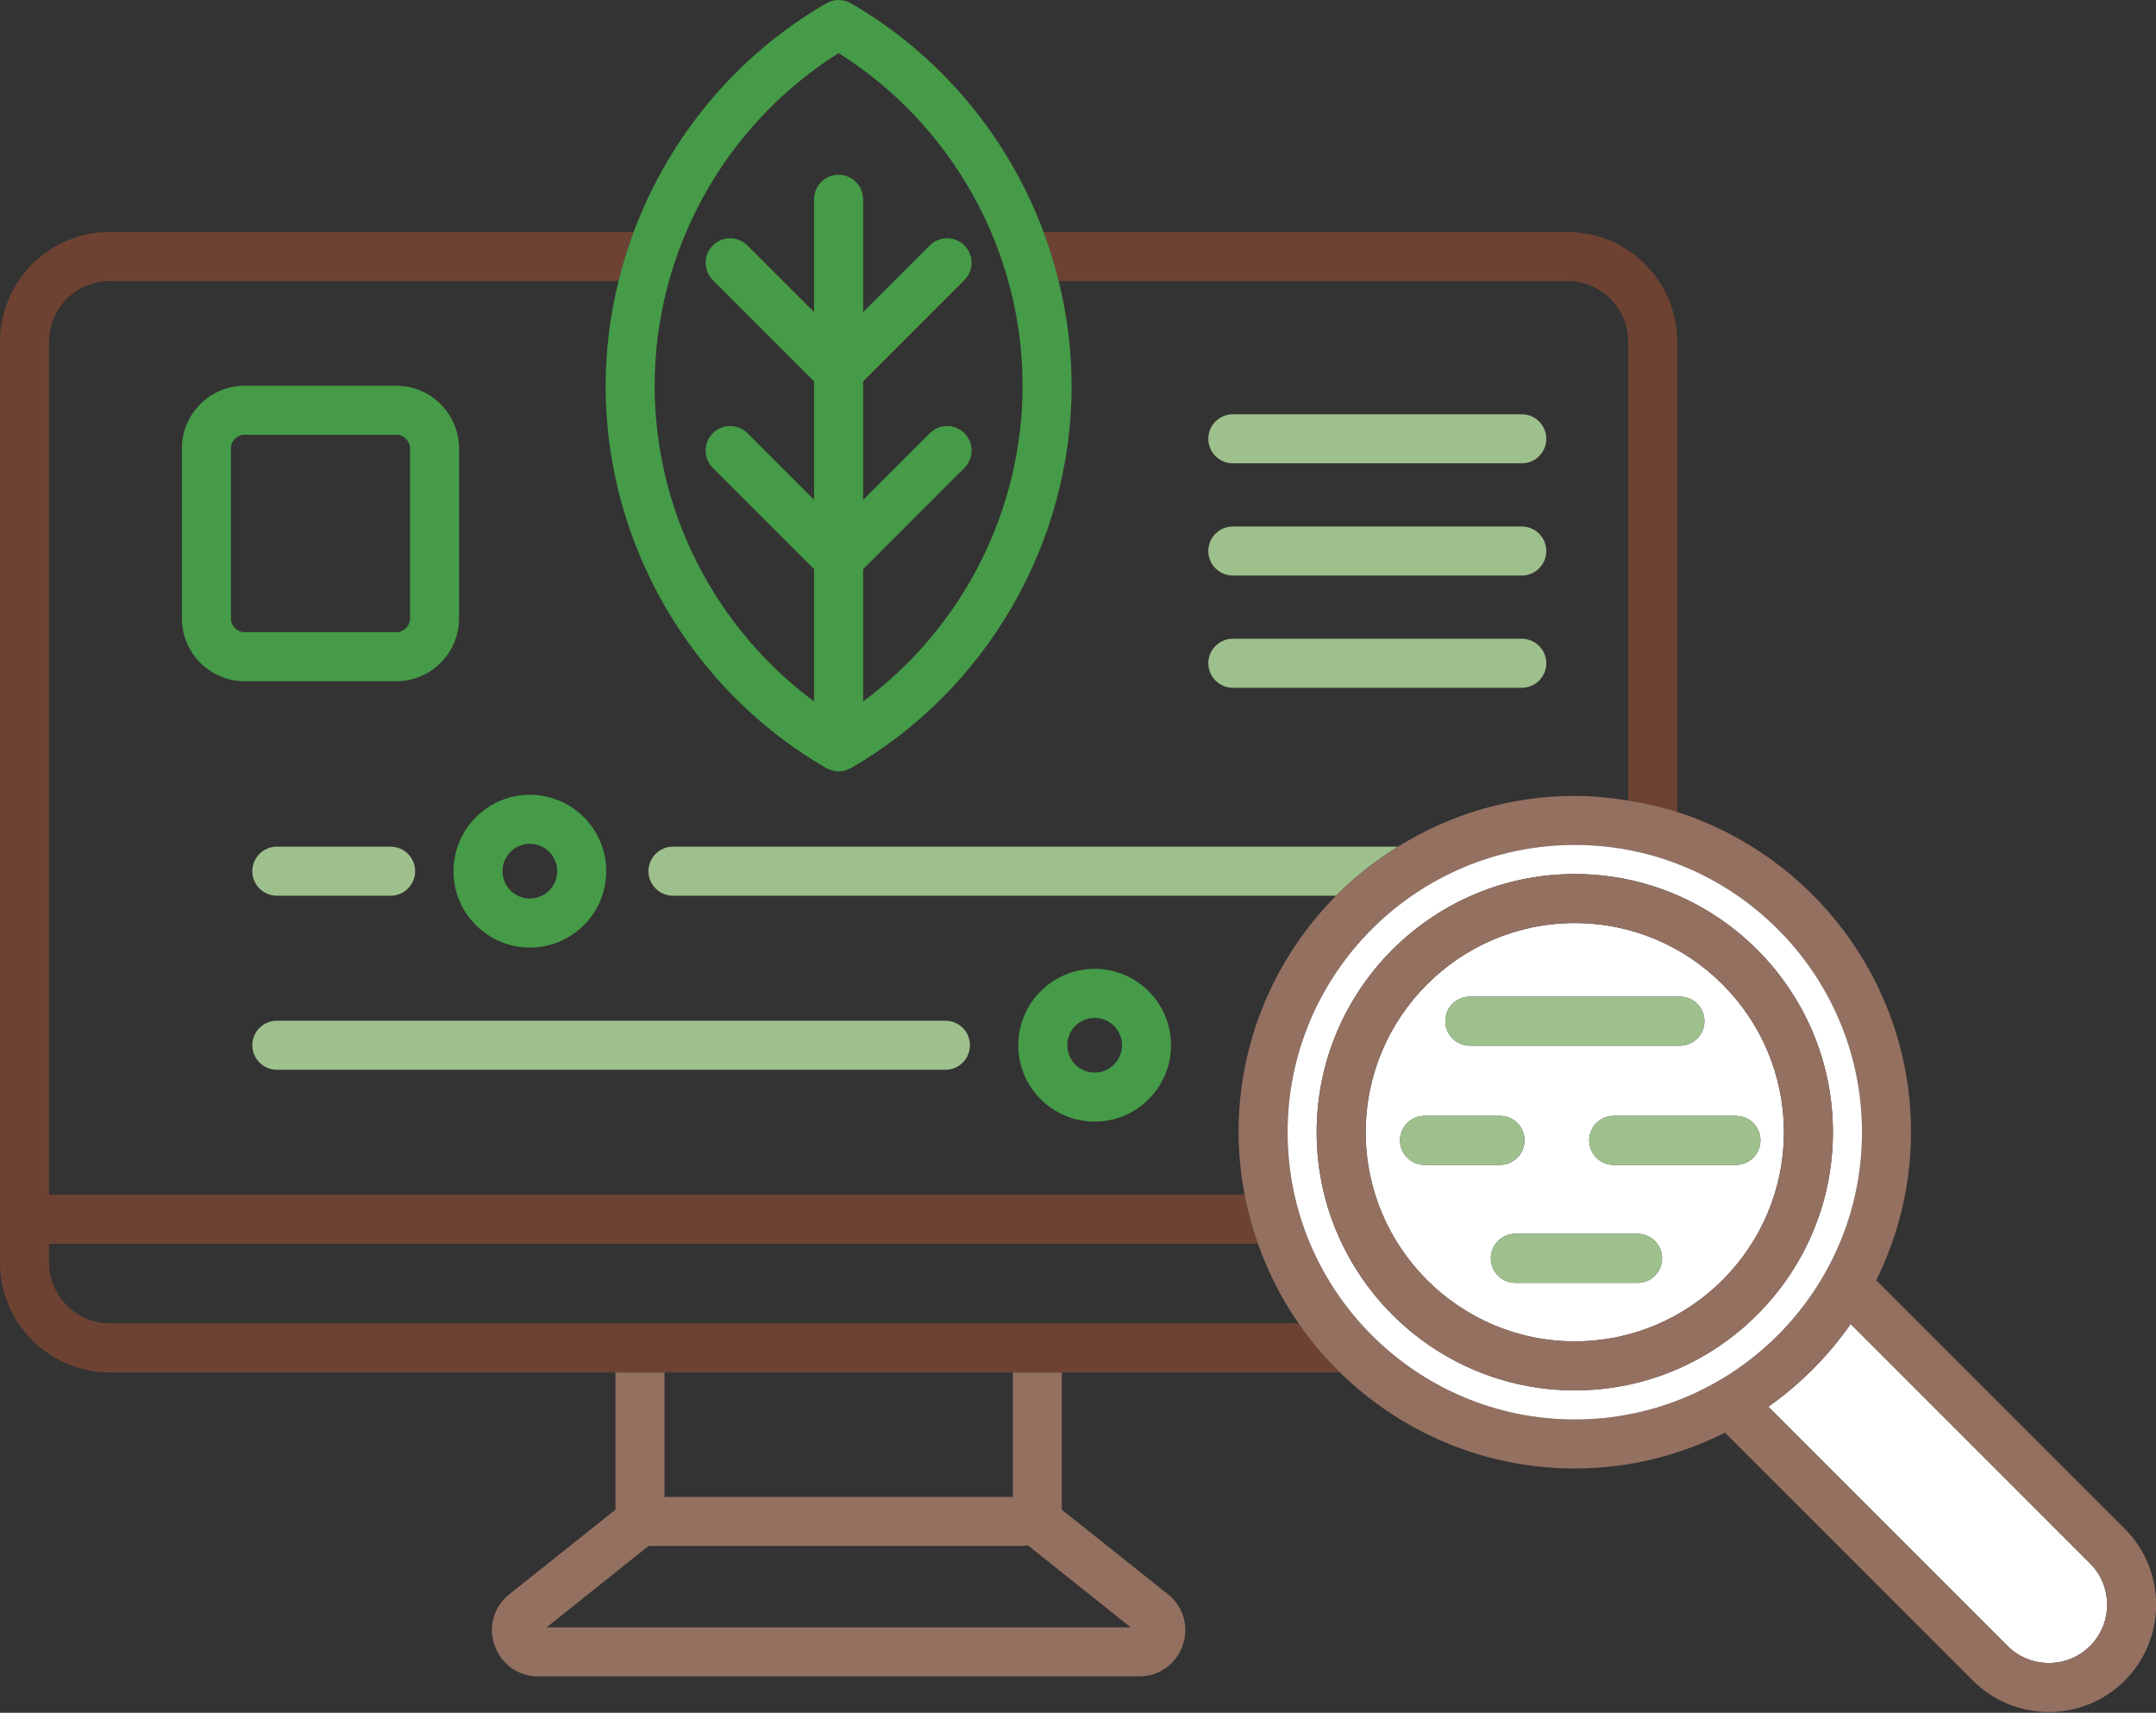
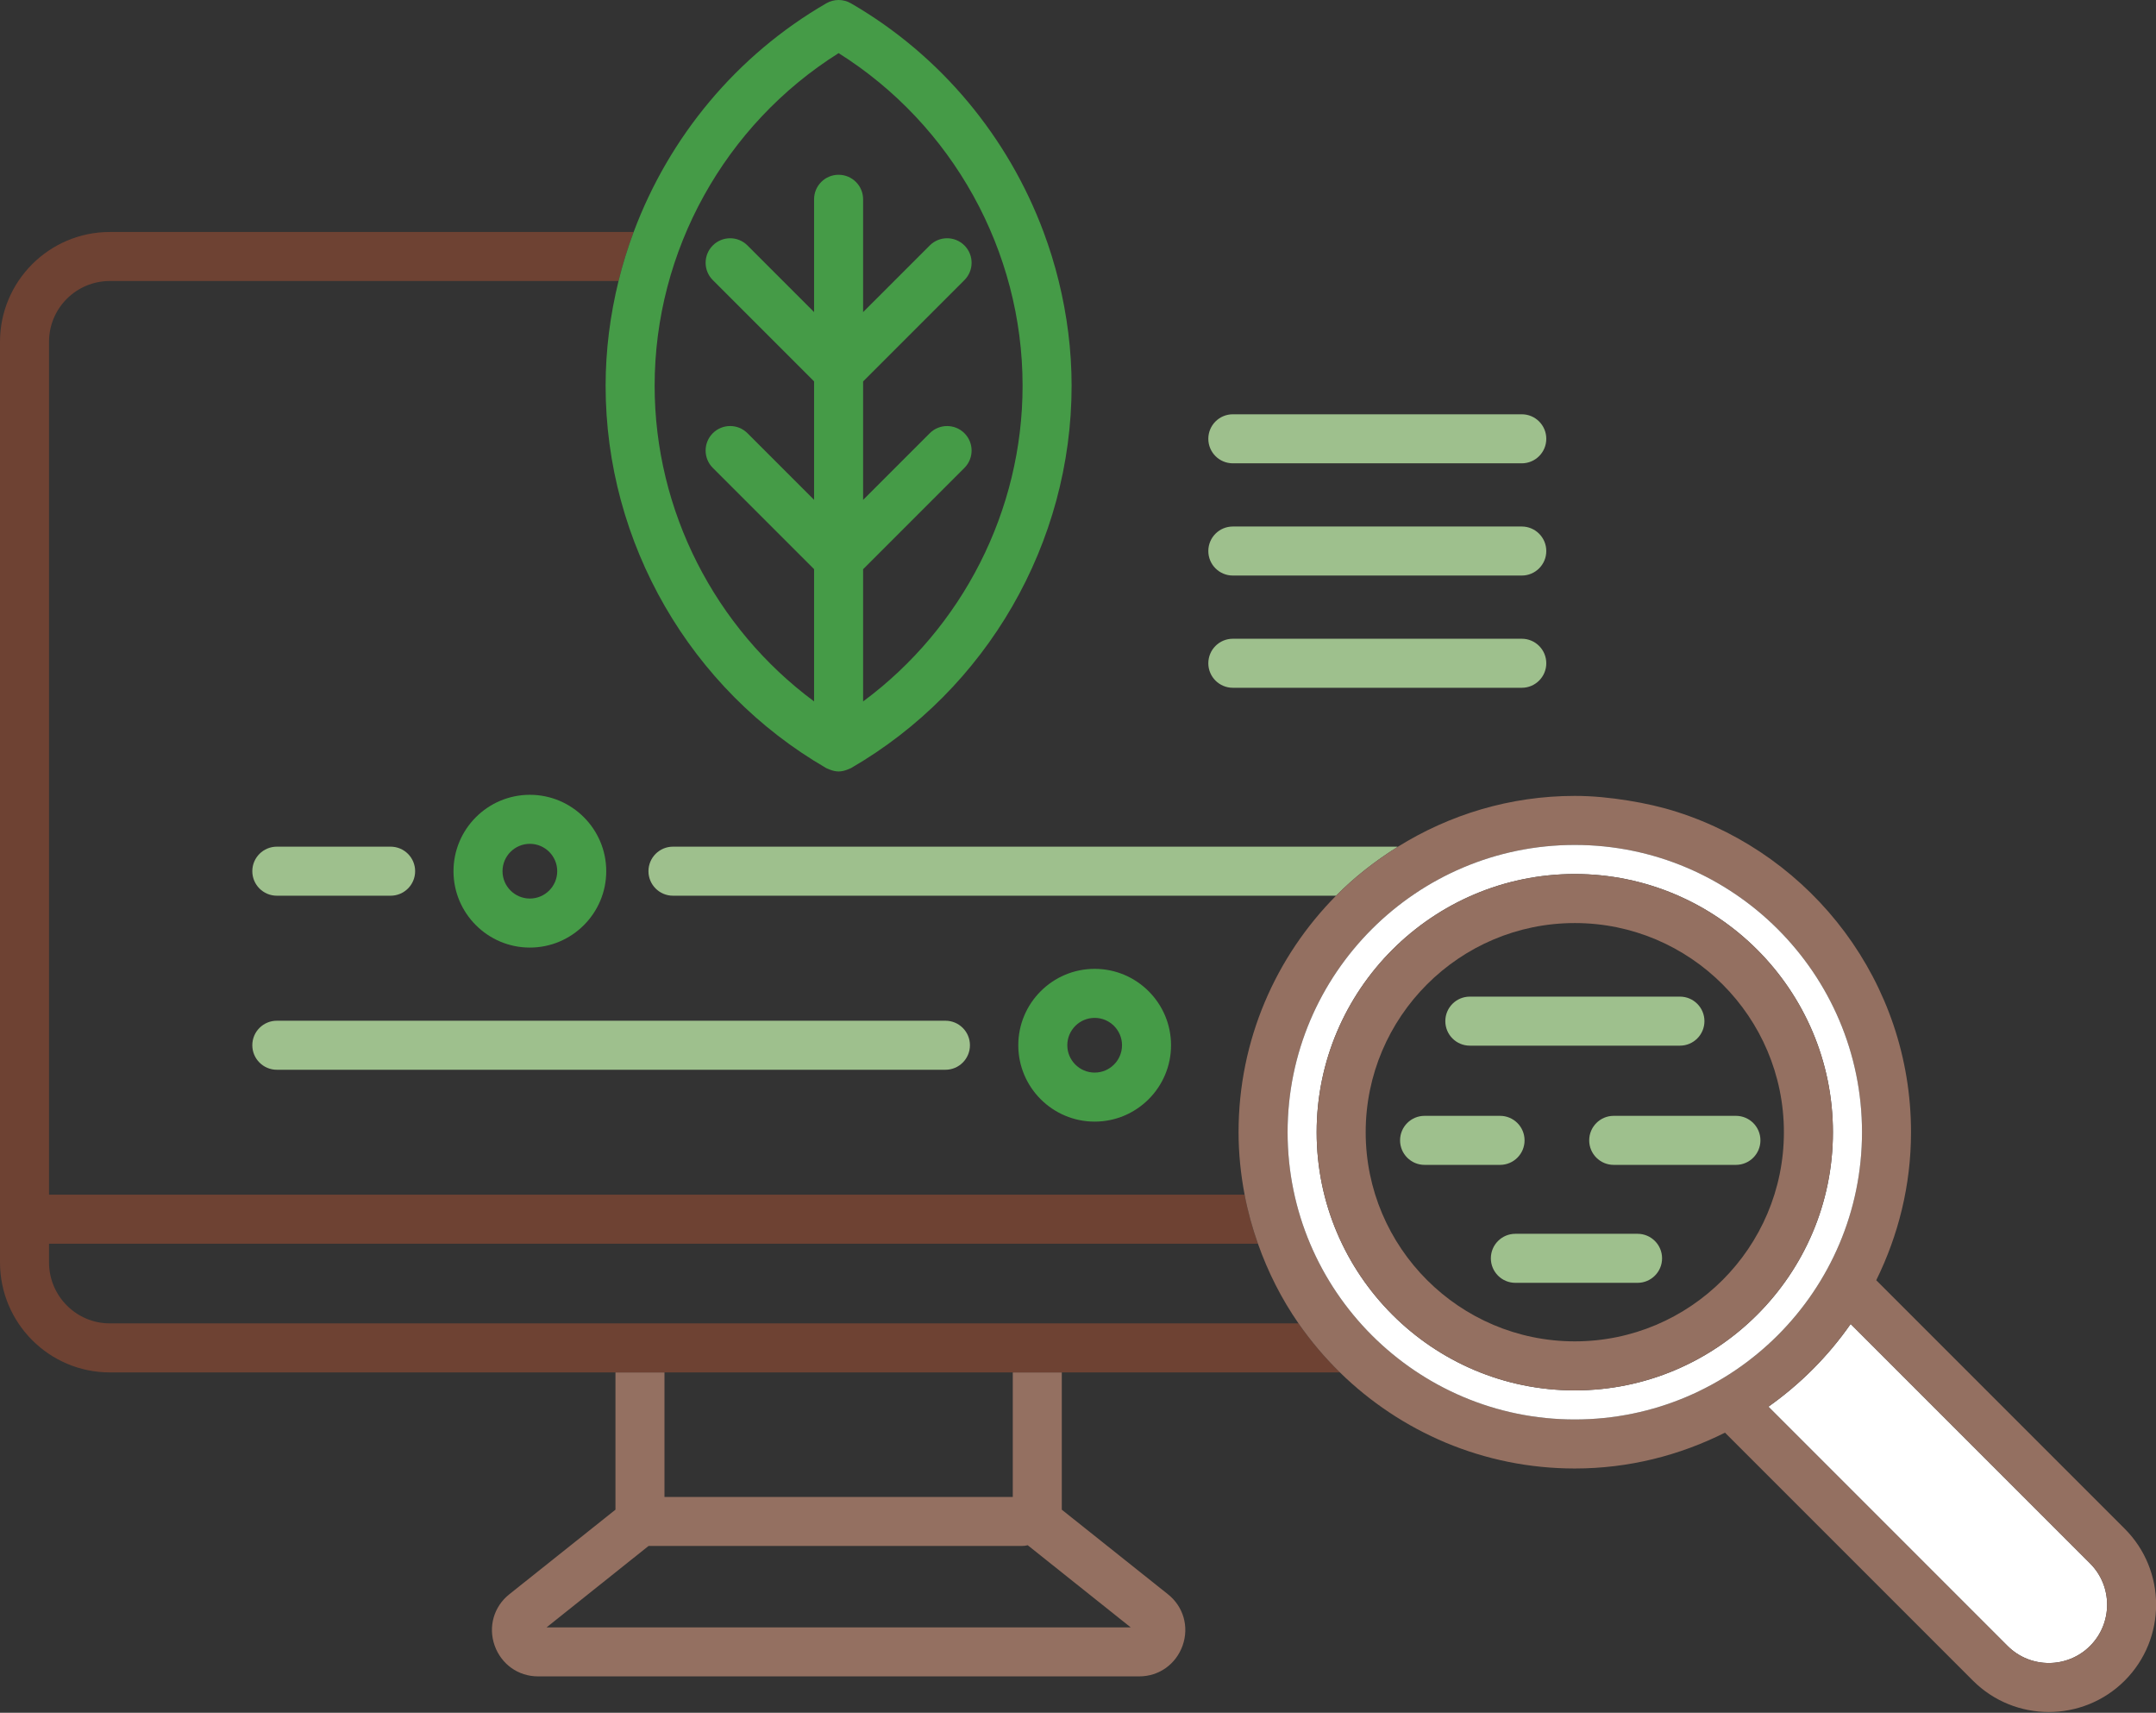
<svg xmlns="http://www.w3.org/2000/svg" width="175" height="139" viewBox="0 0 175 139" fill="none">
  <rect x="0" y="0" width="175" height="139" fill="#333333" stroke="none" />
  <g clip-path="url(#clip0_2209_410)">
    <path d="M82.206 121.485H53.935V111.378H49.956V122.52L41.342 129.383C40.088 130.378 39.611 132.009 40.148 133.542C40.685 135.054 42.057 136.048 43.669 136.048H92.472C94.083 136.048 95.456 135.054 95.993 133.542C96.53 132.01 96.053 130.378 94.799 129.383L86.185 122.52V111.378H82.206L82.206 121.485ZM83.419 125.405L91.776 132.07H44.366L52.642 125.464H82.942C83.101 125.464 83.28 125.444 83.419 125.405Z" fill="#947061" />
-     <path d="M127.209 22.806C129.954 22.806 132.162 25.014 132.162 27.74V64.972C133.523 65.19 134.856 65.487 136.141 65.899V27.74C136.141 22.826 132.143 18.827 127.228 18.827H84.704C85.189 20.126 85.6 21.453 85.932 22.806L127.209 22.806Z" fill="#6E4233" />
    <path d="M105.398 107.4H8.913C6.187 107.4 3.979 105.171 3.979 102.446V100.934H102.107C101.652 99.646 101.281 98.322 101.023 96.955H3.979V27.74C3.979 25.014 6.187 22.806 8.913 22.806H50.206C50.538 21.453 50.949 20.125 51.434 18.827H8.913C3.999 18.827 0 22.825 0 27.74V102.446C0 107.38 3.999 111.379 8.913 111.379H108.758C107.516 110.163 106.391 108.831 105.398 107.4Z" fill="#6E4233" />
-     <path d="M37.26 50.188V36.403C37.26 33.591 34.973 31.304 32.162 31.304H19.861C17.049 31.304 14.762 33.592 14.762 36.403V50.188C14.762 52.999 17.049 55.286 19.861 55.286H32.162C34.973 55.286 37.26 52.999 37.26 50.188ZM18.741 50.188V36.403C18.741 35.785 19.243 35.283 19.861 35.283H32.162C32.779 35.283 33.281 35.785 33.281 36.403V50.188C33.281 50.805 32.779 51.307 32.162 51.307H19.861C19.243 51.307 18.741 50.805 18.741 50.188Z" fill="#459B47" />
    <path d="M123.521 33.622H100.068C98.969 33.622 98.078 34.512 98.078 35.611C98.078 36.71 98.969 37.601 100.068 37.601H123.521C124.62 37.601 125.51 36.71 125.51 35.611C125.51 34.512 124.62 33.622 123.521 33.622Z" fill="#9EC08D" />
    <path d="M123.521 42.73H100.068C98.969 42.73 98.078 43.62 98.078 44.72C98.078 45.819 98.969 46.709 100.068 46.709H123.521C124.62 46.709 125.51 45.819 125.51 44.72C125.51 43.621 124.62 42.73 123.521 42.73Z" fill="#9EC08D" />
    <path d="M123.521 51.838H100.068C98.969 51.838 98.078 52.729 98.078 53.828C98.078 54.927 98.969 55.817 100.068 55.817H123.521C124.62 55.817 125.51 54.927 125.51 53.828C125.51 52.729 124.62 51.838 123.521 51.838Z" fill="#9EC08D" />
    <path d="M43.008 76.901C46.427 76.901 49.208 74.12 49.208 70.702C49.208 67.284 46.427 64.503 43.008 64.503C39.59 64.503 36.81 67.284 36.81 70.702C36.809 74.12 39.59 76.901 43.008 76.901ZM43.008 68.482C44.233 68.482 45.229 69.478 45.229 70.702C45.229 71.926 44.233 72.922 43.008 72.922C41.784 72.922 40.789 71.926 40.789 70.702C40.789 69.478 41.784 68.482 43.008 68.482Z" fill="#459B47" />
    <path d="M22.47 68.712C21.371 68.712 20.48 69.603 20.48 70.702C20.48 71.801 21.371 72.692 22.47 72.692H31.706C32.806 72.692 33.696 71.801 33.696 70.702C33.696 69.603 32.806 68.712 31.706 68.712H22.47Z" fill="#9EC08D" />
    <path d="M54.624 68.712C53.526 68.712 52.635 69.603 52.635 70.702C52.635 71.8 53.525 72.692 54.624 72.692H108.448C109.947 71.178 111.633 69.86 113.45 68.729C113.421 68.728 113.398 68.713 113.37 68.713L54.624 68.712Z" fill="#9EC08D" />
    <path d="M88.852 91.026C92.271 91.026 95.052 88.245 95.052 84.827C95.052 81.409 92.271 78.628 88.852 78.628C85.434 78.628 82.653 81.409 82.653 84.827C82.653 88.245 85.434 91.026 88.852 91.026ZM88.853 82.607C90.077 82.607 91.073 83.603 91.073 84.827C91.073 86.051 90.077 87.047 88.853 87.047C87.629 87.047 86.632 86.051 86.632 84.827C86.632 83.603 87.628 82.607 88.853 82.607Z" fill="#459B47" />
    <path d="M20.48 84.827C20.48 85.926 21.371 86.817 22.47 86.817H76.74C77.839 86.817 78.729 85.927 78.729 84.827C78.729 83.728 77.839 82.838 76.74 82.838H22.47C21.371 82.838 20.48 83.728 20.48 84.827Z" fill="#9EC08D" />
    <path d="M150.215 107.447C148.396 110.057 146.133 112.327 143.537 114.163L162.952 133.578C164.797 135.424 167.803 135.424 169.649 133.578C171.494 131.73 171.494 128.727 169.649 126.881L150.215 107.447Z" fill="white" />
    <path d="M172.462 124.068L152.292 103.898C154.082 100.268 155.115 96.2 155.115 91.886C155.115 79.737 147.133 69.426 136.141 65.899C134.856 65.486 133.523 65.19 132.162 64.971C130.746 64.743 129.304 64.592 127.824 64.592C122.546 64.592 117.63 66.123 113.449 68.728C111.633 69.86 109.946 71.178 108.447 72.691C103.559 77.626 100.532 84.407 100.532 91.886C100.532 93.619 100.712 95.309 101.023 96.954C101.281 98.322 101.652 99.646 102.106 100.933C102.922 103.245 104.024 105.419 105.397 107.399C106.391 108.831 107.516 110.163 108.758 111.378C113.682 116.195 120.407 119.177 127.824 119.177C132.209 119.177 136.34 118.113 140.015 116.268L160.138 136.391C161.836 138.09 164.066 138.939 166.299 138.939C168.531 138.939 170.762 138.09 172.462 136.391C175.858 132.993 175.858 127.464 172.462 124.068ZM169.648 133.578C167.803 135.424 164.797 135.424 162.951 133.578L143.537 114.163C146.133 112.327 148.396 110.057 150.215 107.447L169.649 126.881C171.494 128.727 171.494 131.73 169.648 133.578ZM104.511 91.886C104.511 79.03 114.97 68.571 127.824 68.571C140.678 68.571 151.137 79.03 151.137 91.886C151.137 104.742 140.678 115.198 127.824 115.198C114.97 115.198 104.511 104.74 104.511 91.886Z" fill="#947061" />
    <path d="M127.824 115.199C140.678 115.199 151.137 104.74 151.137 91.886C151.137 79.032 140.679 68.571 127.824 68.571C114.97 68.571 104.512 79.03 104.512 91.886C104.512 104.742 114.97 115.199 127.824 115.199ZM106.872 91.886C106.872 80.332 116.272 70.932 127.824 70.932C139.377 70.932 148.776 80.332 148.776 91.886C148.776 103.44 139.377 112.838 127.824 112.838C116.272 112.838 106.872 103.438 106.872 91.886Z" fill="white" />
-     <path d="M127.824 108.859C137.183 108.859 144.797 101.245 144.797 91.886C144.797 82.528 137.183 74.912 127.824 74.912C118.466 74.912 110.852 82.526 110.852 91.886C110.852 101.247 118.466 108.859 127.824 108.859ZM140.902 90.557C142.002 90.557 142.891 91.447 142.891 92.547C142.891 93.646 142.002 94.536 140.902 94.536H130.983C129.884 94.536 128.994 93.646 128.994 92.547C128.994 91.447 129.884 90.557 130.983 90.557H140.902ZM119.305 80.882H136.358C137.457 80.882 138.347 81.772 138.347 82.871C138.347 83.971 137.457 84.861 136.358 84.861H119.305C118.205 84.861 117.315 83.971 117.315 82.871C117.315 81.772 118.205 80.882 119.305 80.882ZM121.757 90.557C122.856 90.557 123.746 91.447 123.746 92.547C123.746 93.646 122.856 94.536 121.757 94.536H115.631C114.531 94.536 113.641 93.646 113.641 92.547C113.641 91.447 114.531 90.557 115.631 90.557H121.757ZM123 100.13H132.919C134.018 100.13 134.908 101.02 134.908 102.12C134.908 103.219 134.018 104.109 132.919 104.109H123C121.901 104.109 121.011 103.219 121.011 102.12C121.011 101.02 121.901 100.13 123 100.13Z" fill="white" />
    <path d="M127.824 112.838C139.376 112.838 148.776 103.438 148.776 91.886C148.776 80.334 139.376 70.932 127.824 70.932C116.272 70.932 106.872 80.332 106.872 91.886C106.872 103.44 116.272 112.838 127.824 112.838ZM110.851 91.886C110.851 82.525 118.465 74.911 127.824 74.911C137.183 74.911 144.797 82.525 144.797 91.886C144.797 101.247 137.183 108.859 127.824 108.859C118.465 108.859 110.851 101.245 110.851 91.886Z" fill="#947061" />
    <path d="M119.305 84.861H136.358C137.457 84.861 138.347 83.971 138.347 82.871C138.347 81.772 137.457 80.882 136.358 80.882H119.305C118.205 80.882 117.315 81.772 117.315 82.871C117.315 83.971 118.205 84.861 119.305 84.861Z" fill="#9EC08D" />
    <path d="M130.984 90.557C129.884 90.557 128.994 91.447 128.994 92.547C128.994 93.646 129.884 94.536 130.984 94.536H140.902C142.002 94.536 142.892 93.646 142.892 92.547C142.892 91.447 142.002 90.557 140.902 90.557H130.984Z" fill="#9EC08D" />
    <path d="M123 104.109H132.919C134.018 104.109 134.908 103.219 134.908 102.119C134.908 101.02 134.018 100.13 132.919 100.13H123C121.901 100.13 121.011 101.02 121.011 102.119C121.011 103.219 121.901 104.109 123 104.109Z" fill="#9EC08D" />
    <path d="M113.642 92.547C113.642 93.646 114.532 94.536 115.631 94.536H121.757C122.857 94.536 123.747 93.646 123.747 92.547C123.747 91.447 122.857 90.557 121.757 90.557H115.631C114.532 90.557 113.642 91.447 113.642 92.547Z" fill="#9EC08D" />
    <path d="M49.157 31.304C49.157 44.055 56.021 55.948 67.073 62.341C67.117 62.367 67.167 62.377 67.213 62.399C67.271 62.427 67.328 62.45 67.39 62.472C67.609 62.552 67.834 62.608 68.064 62.608C68.065 62.608 68.066 62.609 68.067 62.609C68.3 62.609 68.531 62.553 68.752 62.471C68.809 62.45 68.862 62.429 68.916 62.403C68.965 62.38 69.018 62.368 69.066 62.341C80.117 55.949 86.981 44.056 86.981 31.304C86.981 28.407 86.61 25.559 85.933 22.806C85.6 21.453 85.189 20.125 84.705 18.827C81.832 11.132 76.373 4.494 69.066 0.267C68.448 -0.089 67.691 -0.089 67.073 0.267C59.766 4.494 54.306 11.133 51.434 18.827C50.949 20.125 50.539 21.453 50.206 22.806C49.529 25.559 49.157 28.407 49.157 31.304ZM68.069 4.312C77.31 10.12 83.002 20.356 83.002 31.304C83.002 41.441 78.115 50.961 70.057 56.926V46.196L78.281 37.972C79.058 37.195 79.058 35.936 78.281 35.159C77.504 34.382 76.245 34.382 75.468 35.159L70.057 40.569V30.956L78.281 22.732C79.058 21.955 79.058 20.696 78.281 19.919C77.504 19.142 76.245 19.142 75.468 19.919L70.057 25.33V16.173C70.057 15.074 69.167 14.184 68.067 14.184C66.968 14.184 66.078 15.074 66.078 16.173V25.326L60.671 19.919C59.894 19.142 58.635 19.142 57.858 19.919C57.08 20.696 57.08 21.955 57.858 22.732L66.078 30.952V40.565L60.671 35.158C59.894 34.381 58.635 34.381 57.857 35.158C57.08 35.935 57.08 37.194 57.857 37.971L66.078 46.191V56.923C58.022 50.956 53.136 41.438 53.136 31.304C53.136 20.357 58.829 10.121 68.069 4.312Z" fill="#459B47" />
  </g>
  <defs>
    <clipPath id="clip0_2209_410">
      <rect width="175.009" height="138.939" fill="white" />
    </clipPath>
  </defs>
</svg>